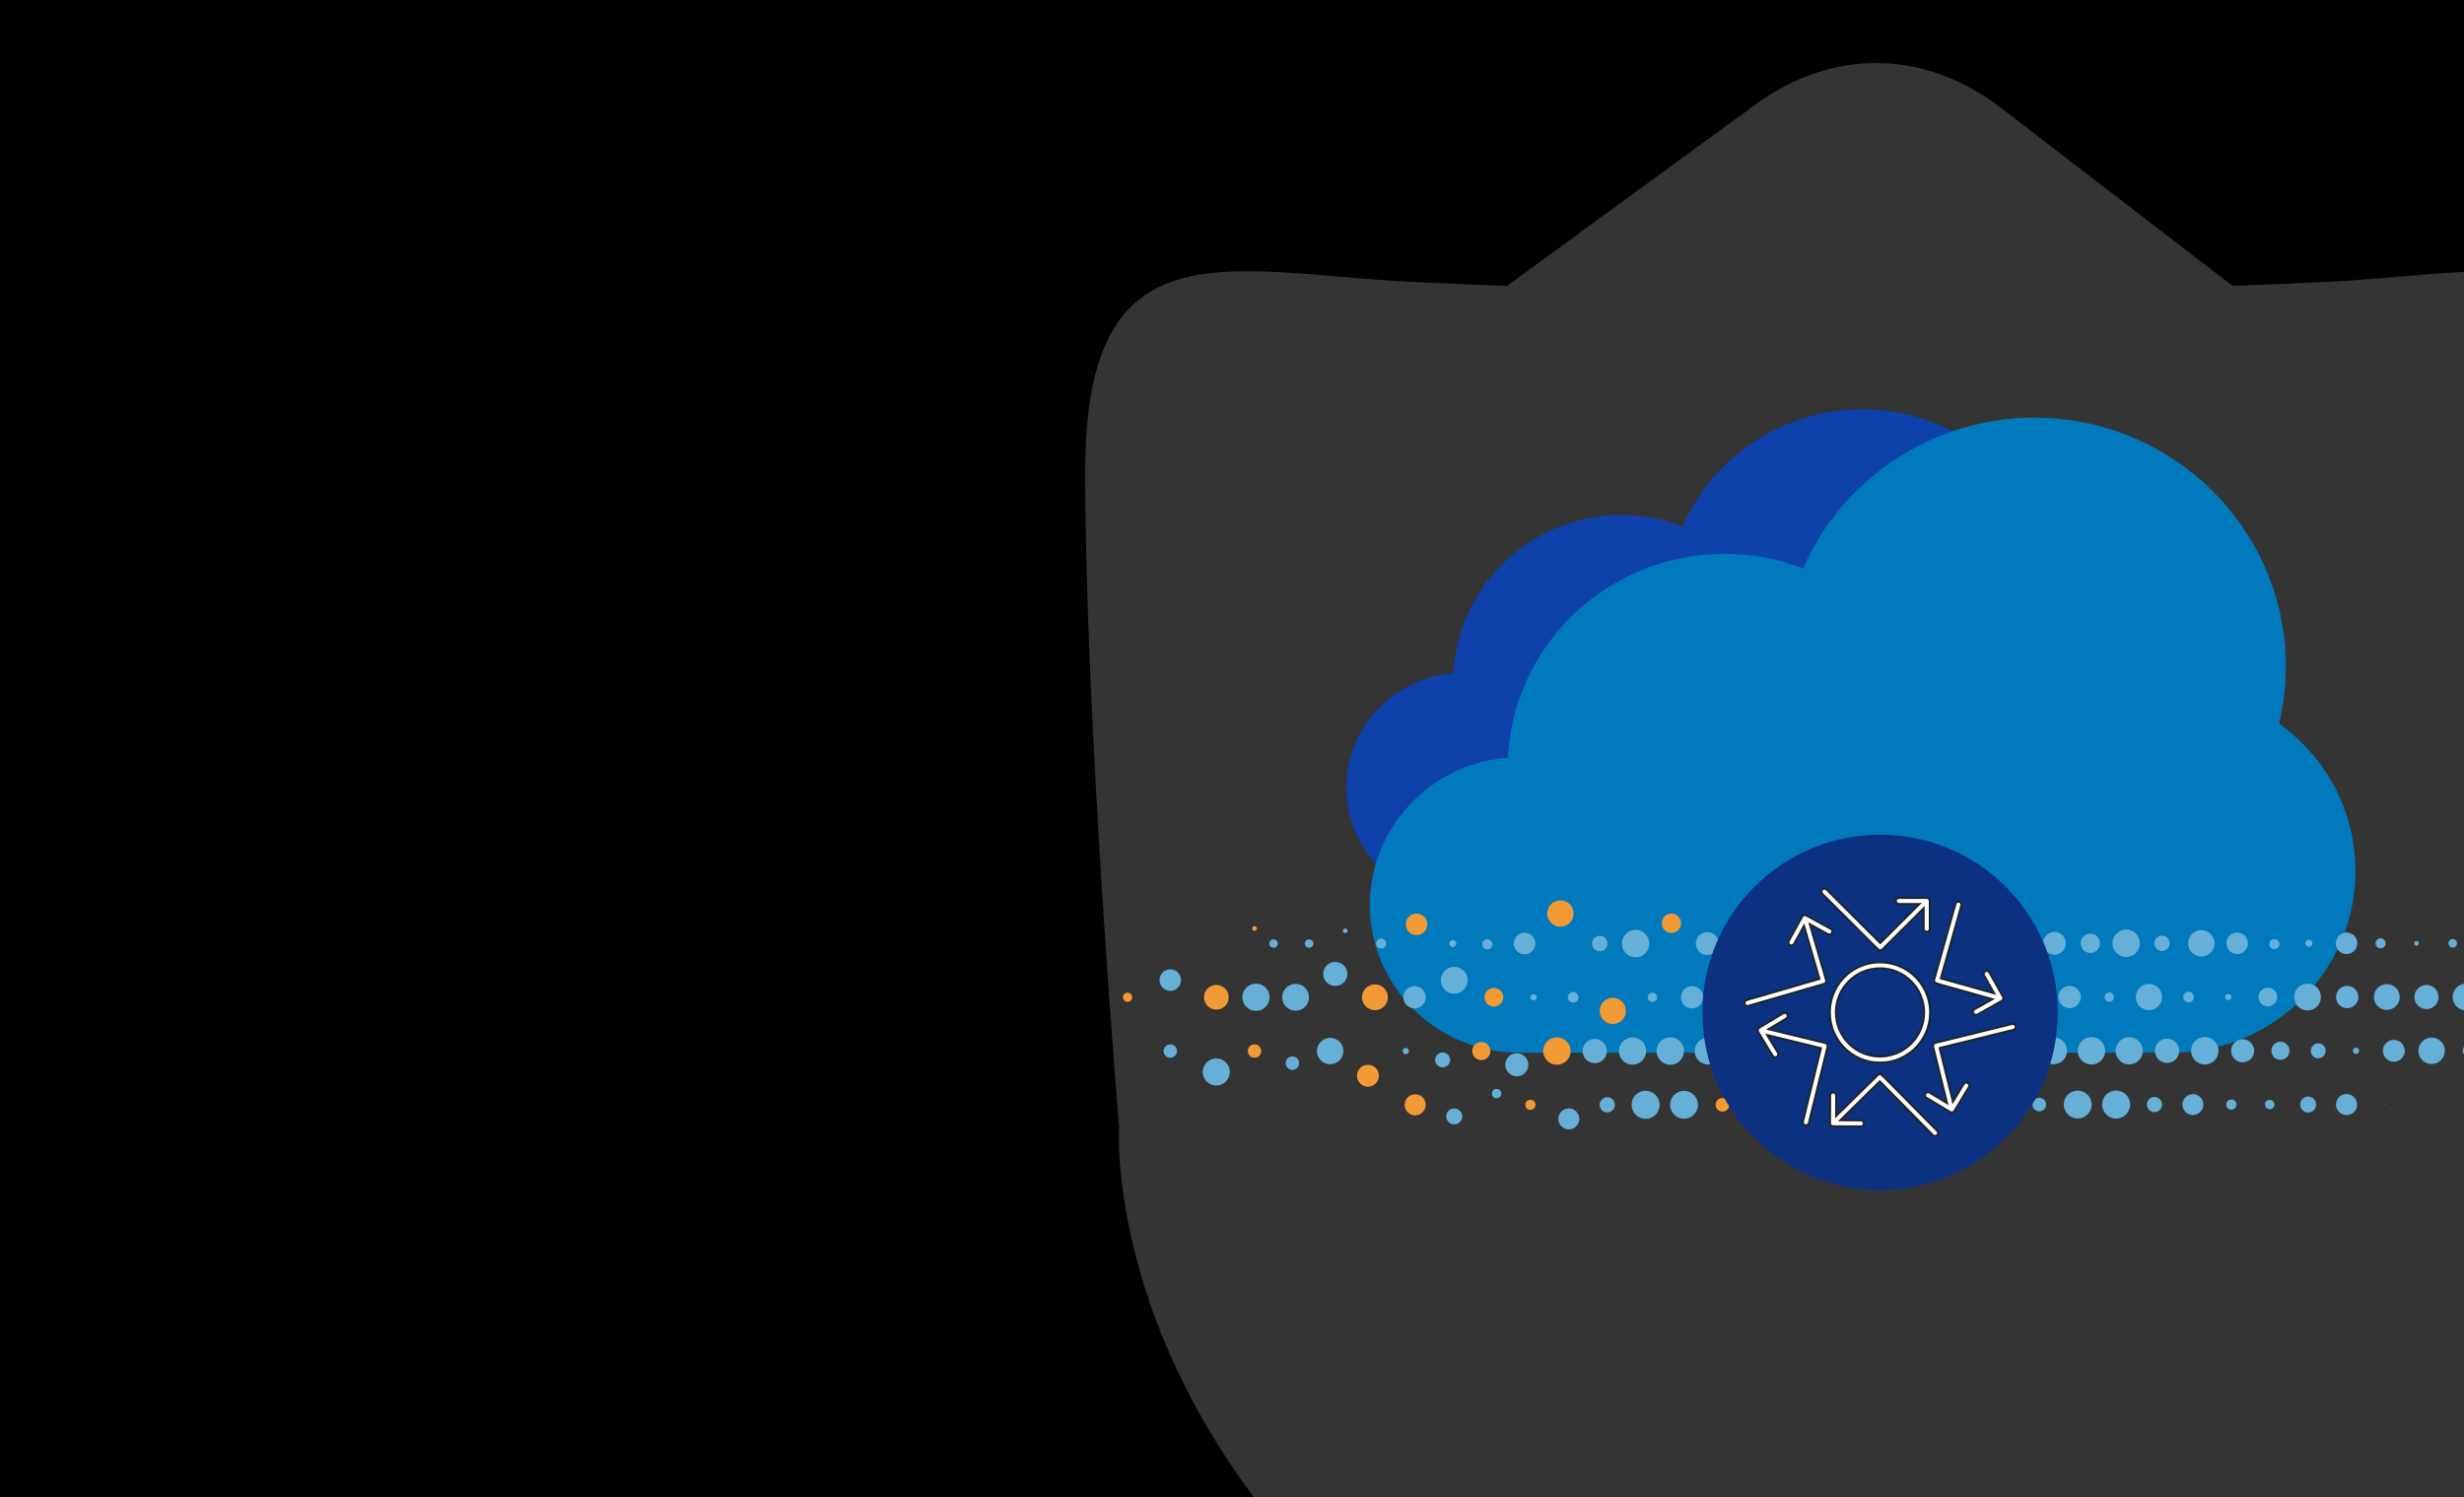
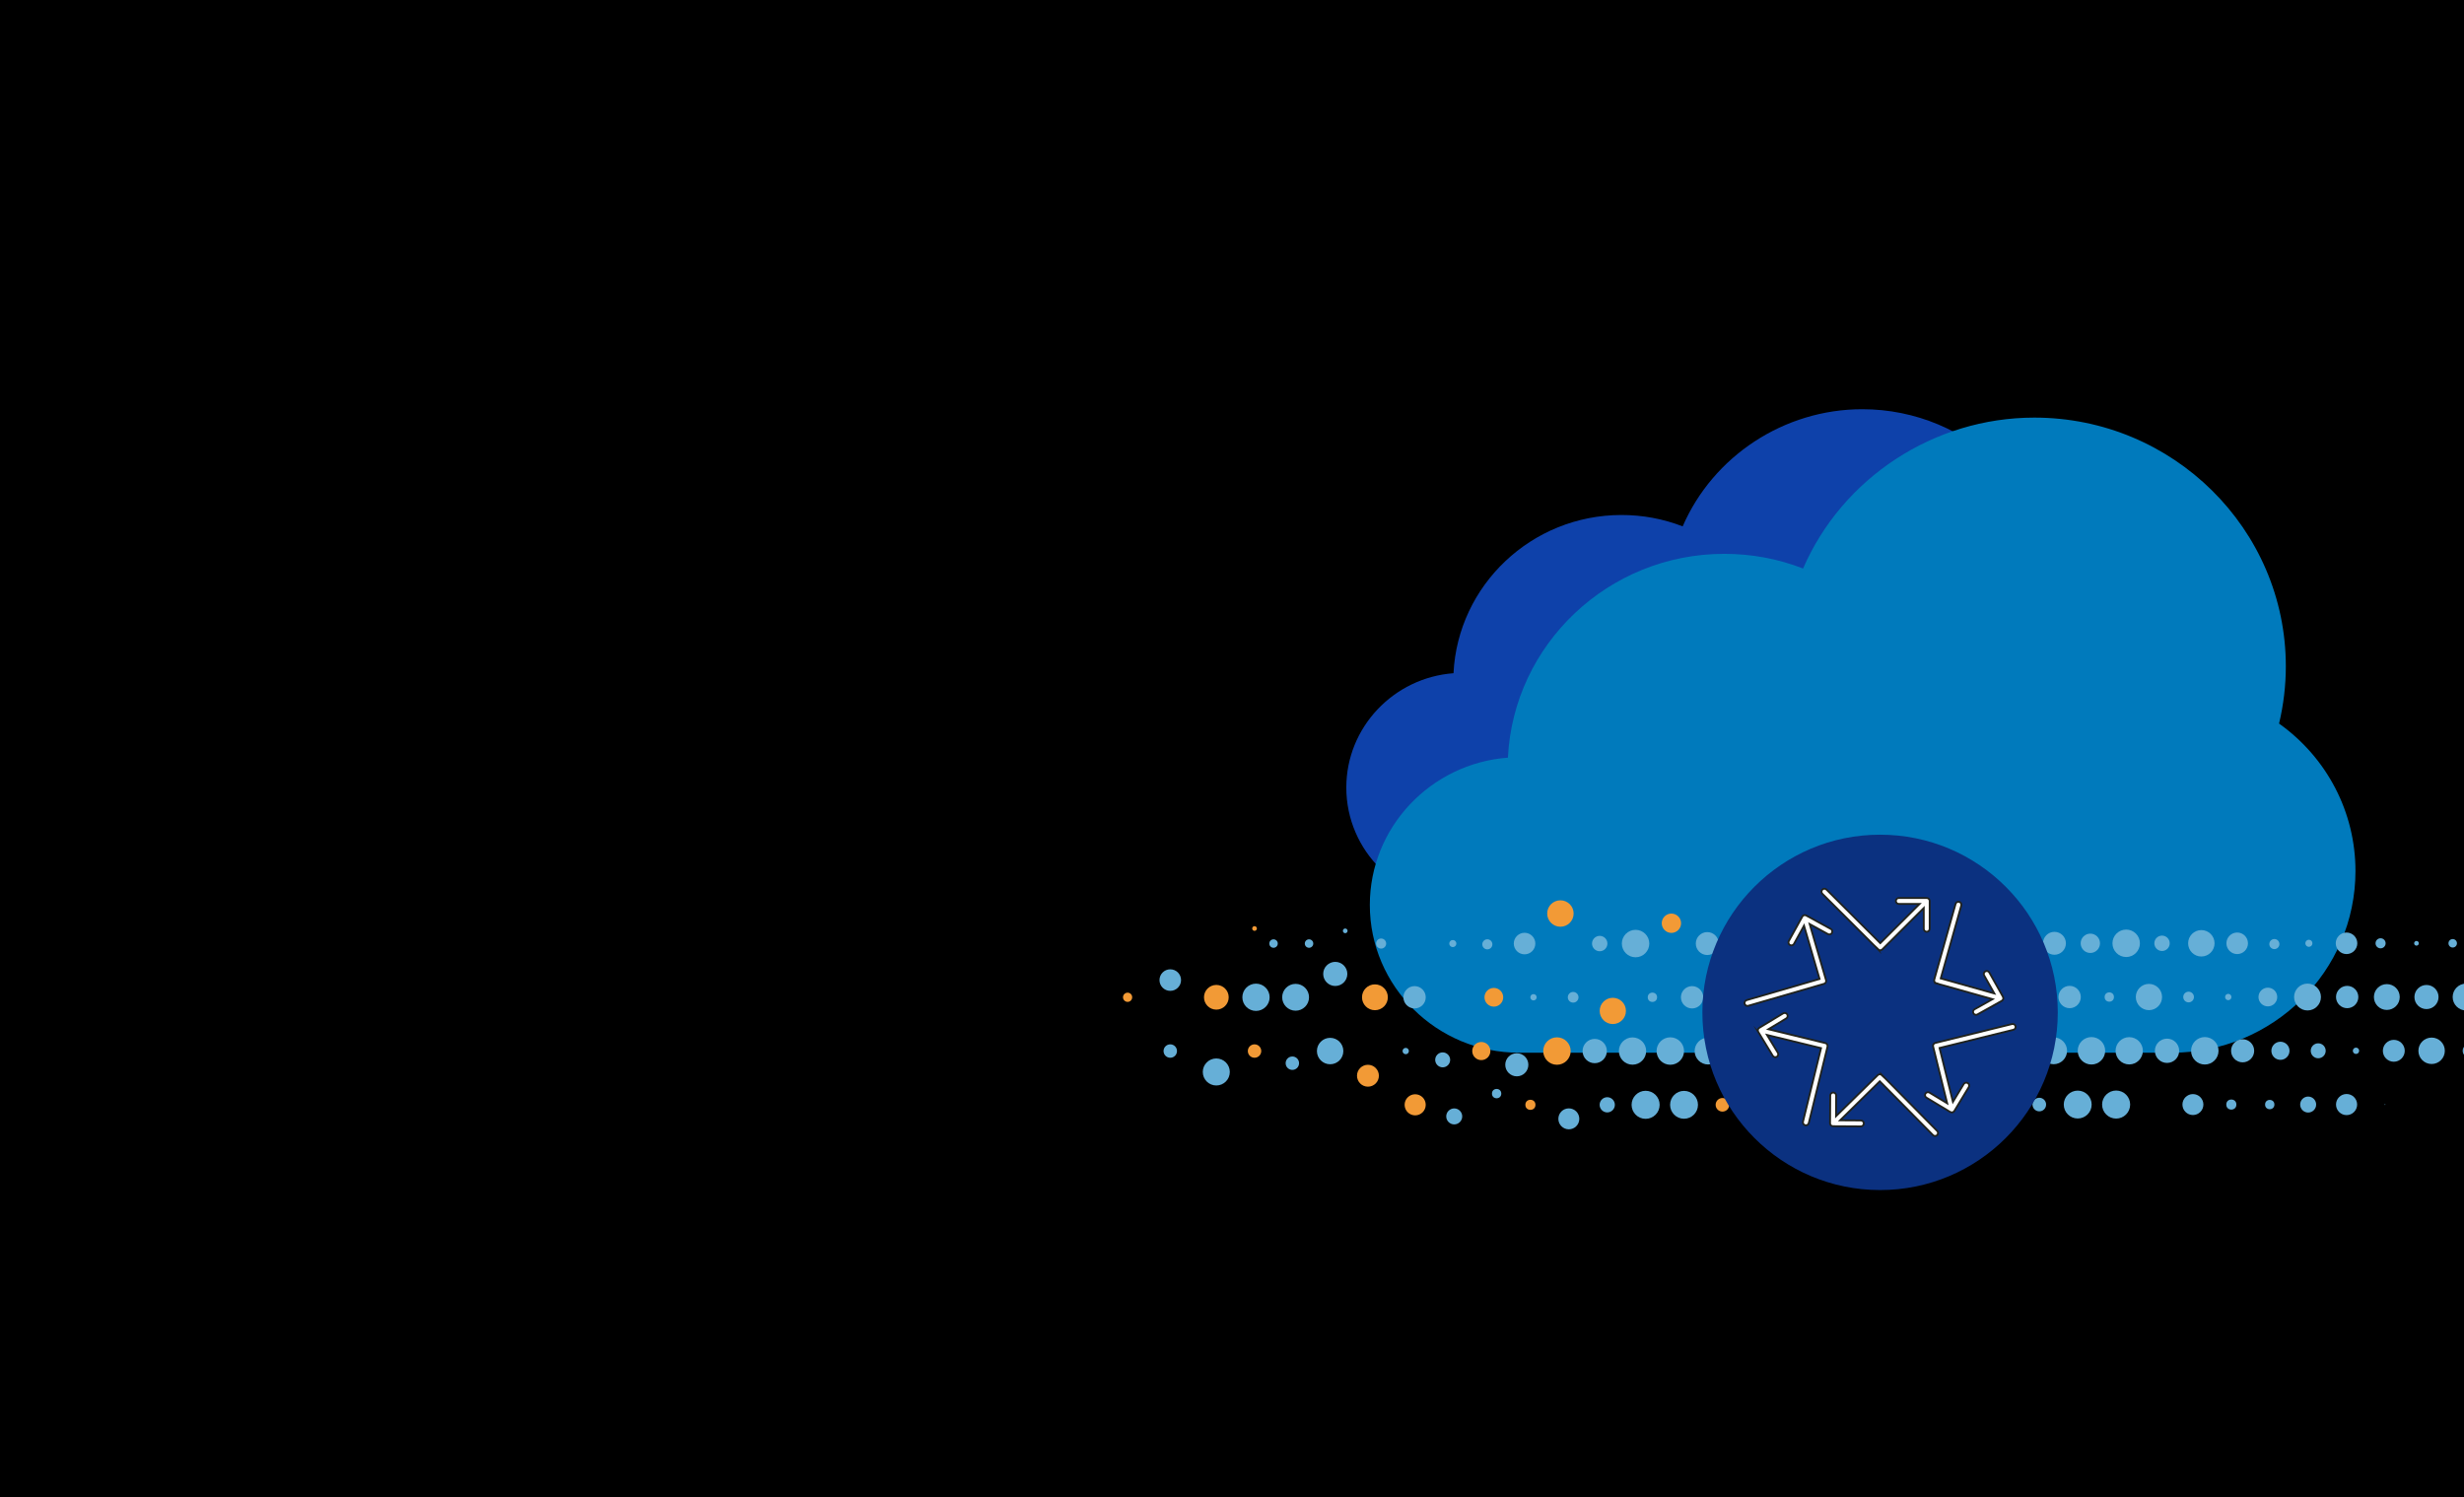
<svg xmlns="http://www.w3.org/2000/svg" viewBox="0 0 576 350">
  <defs>
    <style>
      .cls-1 {
        clip-path: url(#clippath);
      }

      .cls-2 {
        fill: none;
      }

      .cls-2, .cls-3, .cls-4, .cls-5, .cls-6, .cls-7, .cls-8, .cls-9 {
        stroke-width: 0px;
      }

      .cls-10 {
        clip-path: url(#clippath-1);
      }

      .cls-11 {
        fill: #fff;
        stroke: #20221d;
        stroke-miterlimit: 10;
        stroke-width: .43px;
      }

      .cls-4 {
        fill: #343434;
      }

      .cls-5 {
        fill: #0b3180;
      }

      .cls-6 {
        fill: #0e41aa;
      }

      .cls-7 {
        fill: #f29a36;
      }

      .cls-8 {
        fill: #66afd7;
      }

      .cls-9 {
        fill: #007abc;
      }
    </style>
    <clipPath id="clippath">
      <rect height="619.59" width="774" y="-19.59" x="-794" class="cls-2" />
    </clipPath>
    <clipPath id="clippath-1">
      <rect height="349.46" width="576" y=".54" class="cls-2" />
    </clipPath>
  </defs>
  <g id="bg">
    <rect height="350" width="576" class="cls-3" />
  </g>
  <g id="XC_WAAP">
    <g class="cls-1">
      <path d="M-68.21,141.4c-13.24.66-26.47,1.22-39.63,1.7l-.06-.15-94.72-72.79c-31.28-24.04-68.95-24.61-100.59-1.52l-102.01,74.46c-13.16-.48-26.38-1.04-39.63-1.7-74.87-3.72-133.26-24.96-133.26,77.66s13.88,269.02,13.88,269.02c0,0-8.33,124.8,136.04,230.2,124.17,90.65,171.18,123.46,171.18,123.46h0s47.97-32.81,172.14-123.46C59.5,612.88,51.17,488.08,51.17,488.08c0,0,13.88-166.41,13.88-269.02,0-102.62-58.39-81.38-133.26-77.66" class="cls-4" />
    </g>
    <g class="cls-10">
-       <path d="M544.44,65.87c-7.55.38-15.09.69-22.6.97l-.03-.08-54.01-41.51c-17.84-13.71-39.32-14.03-57.36-.87l-58.17,42.46c-7.5-.28-15.04-.59-22.6-.97-42.69-2.12-75.99-14.23-75.99,44.28s7.92,153.41,7.92,153.41c0,0-4.75,71.17,77.57,131.27,70.81,51.69,97.61,70.4,97.61,70.4h0s27.35-18.71,98.16-70.4c82.32-60.1,77.57-131.27,77.57-131.27,0,0,7.92-94.89,7.92-153.41,0-58.52-33.3-46.41-75.99-44.28" class="cls-4" />
      <g>
        <g>
          <g id="cloud">
            <g id="Isolation_Mode">
              <path d="M479.74,151.2c.81-3.41,1.22-6.89,1.22-10.38,0-24.9-20.47-45.15-45.64-45.15-18.22,0-34.83,10.93-41.97,27.39-4.56-1.77-9.36-2.66-14.3-2.66-21.03,0-38.26,16.42-39.27,36.99-13.99,1.04-25.06,12.65-25.06,26.73,0,14.79,12.16,26.82,27.1,26.82h118.44c18.38,0,33.33-14.79,33.33-32.98,0-10.65-5.16-20.55-13.86-26.76Z" class="cls-6" />
            </g>
          </g>
          <g id="cloud-2">
            <g id="Isolation_Mode-2">
              <path d="M532.77,169.16c1.04-4.39,1.58-8.88,1.58-13.37,0-32.07-26.37-58.16-58.79-58.16-23.47,0-44.87,14.08-54.06,35.28-5.88-2.28-12.06-3.43-18.42-3.43-27.09,0-49.28,21.16-50.58,47.65-18.02,1.34-32.28,16.3-32.28,34.43,0,19.05,15.66,34.55,34.91,34.55h152.56c23.68,0,42.94-19.06,42.94-42.48,0-13.72-6.64-26.47-17.85-34.46Z" class="cls-9" />
            </g>
          </g>
        </g>
        <g>
          <path d="M396.15,245.72c0-1.73,1.41-3.14,3.14-3.14s3.14,1.41,3.14,3.14c0,1.73-1.41,3.14-3.14,3.14-1.73,0-3.14-1.41-3.14-3.14Z" class="cls-8" />
          <path d="M387.25,245.72c0-1.77,1.44-3.21,3.21-3.21,1.77,0,3.21,1.44,3.21,3.21,0,1.77-1.44,3.21-3.21,3.21-1.77,0-3.21-1.44-3.21-3.21Z" class="cls-8" />
          <path d="M378.44,245.72c0-1.76,1.43-3.19,3.19-3.19,1.76,0,3.19,1.43,3.19,3.19s-1.43,3.19-3.19,3.19c-1.76,0-3.19-1.43-3.19-3.19Z" class="cls-8" />
          <path d="M369.95,245.72c0-1.57,1.27-2.84,2.84-2.84,1.57,0,2.84,1.27,2.84,2.84,0,1.57-1.27,2.84-2.84,2.84s-2.84-1.27-2.84-2.84Z" class="cls-8" />
          <path d="M360.75,245.72c0-1.77,1.44-3.21,3.21-3.21,1.77,0,3.21,1.44,3.21,3.21,0,1.77-1.44,3.21-3.21,3.21s-3.21-1.44-3.21-3.21Z" class="cls-7" />
          <path d="M351.88,248.93c0-1.49,1.21-2.7,2.7-2.7s2.7,1.21,2.7,2.7-1.21,2.7-2.7,2.7-2.7-1.21-2.7-2.7Z" class="cls-8" />
          <path d="M344.16,245.72c0-1.17.95-2.12,2.12-2.12s2.12.95,2.12,2.12c0,1.17-.95,2.12-2.12,2.12-1.17,0-2.12-.95-2.12-2.12Z" class="cls-7" />
          <path d="M335.5,247.78c0-.97.79-1.75,1.75-1.75s1.75.79,1.75,1.75c0,.97-.79,1.75-1.75,1.75s-1.75-.79-1.75-1.75Z" class="cls-8" />
          <path d="M327.87,245.72c0-.41.33-.74.74-.74s.74.33.74.74c0,.41-.33.74-.74.74s-.74-.33-.74-.74Z" class="cls-8" />
          <path d="M317.22,251.49c0-1.42,1.15-2.56,2.56-2.56s2.56,1.15,2.56,2.56c0,1.42-1.15,2.56-2.56,2.56-1.42,0-2.56-1.15-2.56-2.56Z" class="cls-7" />
          <path d="M307.85,245.72c0-1.71,1.39-3.09,3.09-3.09,1.71,0,3.09,1.38,3.09,3.09,0,1.71-1.38,3.09-3.09,3.09s-3.09-1.38-3.09-3.09Z" class="cls-8" />
          <path d="M300.54,248.56c0-.87.7-1.57,1.57-1.57s1.57.7,1.57,1.57c0,.87-.7,1.57-1.57,1.57-.87,0-1.57-.7-1.57-1.57Z" class="cls-8" />
          <path d="M291.7,245.72c0-.87.7-1.57,1.57-1.57.87,0,1.57.7,1.57,1.57s-.7,1.57-1.57,1.57c-.87,0-1.57-.7-1.57-1.57Z" class="cls-7" />
          <path d="M281.17,250.61c0-1.75,1.42-3.16,3.16-3.16,1.75,0,3.16,1.42,3.16,3.16,0,1.75-1.42,3.16-3.16,3.16-1.75,0-3.16-1.42-3.16-3.16Z" class="cls-8" />
          <path d="M272,245.72c0-.87.7-1.57,1.57-1.57s1.57.7,1.57,1.57c0,.87-.7,1.57-1.57,1.57-.87,0-1.57-.7-1.57-1.57Z" class="cls-8" />
          <path d="M403.48,233.15c0-.74.6-1.34,1.34-1.34s1.34.6,1.34,1.34c0,.74-.6,1.34-1.34,1.34s-1.34-.6-1.34-1.34Z" class="cls-8" />
          <path d="M392.94,233.15c0-1.44,1.17-2.61,2.61-2.61s2.61,1.17,2.61,2.61c0,1.44-1.17,2.61-2.61,2.61-1.44,0-2.61-1.17-2.61-2.61Z" class="cls-8" />
          <circle r="1.09" cy="233.15" cx="386.28" class="cls-8" />
          <circle r="3.07" cy="236.34" cx="377.02" class="cls-7" />
          <circle r="1.25" cy="233.15" cx="367.75" class="cls-8" />
          <path d="M357.74,233.15c0-.41.33-.74.74-.74s.74.33.74.74c0,.41-.33.74-.74.74s-.74-.33-.74-.74Z" class="cls-8" />
          <circle r="2.19" cy="233.15" cx="349.21" class="cls-7" />
-           <path d="M336.81,229.17c0-1.73,1.41-3.14,3.14-3.14,1.73,0,3.14,1.41,3.14,3.14,0,1.73-1.41,3.14-3.14,3.14s-3.14-1.41-3.14-3.14Z" class="cls-8" />
          <path d="M328.07,233.15c0-1.44,1.17-2.61,2.61-2.61,1.44,0,2.61,1.17,2.61,2.61,0,1.44-1.17,2.61-2.61,2.61s-2.61-1.17-2.61-2.61Z" class="cls-8" />
          <path d="M318.39,233.15c0-1.67,1.35-3.02,3.02-3.02,1.67,0,3.02,1.35,3.02,3.02,0,1.67-1.35,3.02-3.02,3.02s-3.02-1.35-3.02-3.02Z" class="cls-7" />
          <circle r="2.82" cy="227.69" cx="312.14" class="cls-8" />
          <circle r="3.14" cy="233.15" cx="302.87" class="cls-8" />
          <circle r="3.19" cy="233.15" cx="293.61" class="cls-8" />
          <path d="M281.45,233.15c0-1.59,1.29-2.89,2.89-2.89,1.59,0,2.89,1.29,2.89,2.89,0,1.59-1.29,2.89-2.89,2.89-1.59,0-2.89-1.29-2.89-2.89Z" class="cls-7" />
          <circle r="2.52" cy="229.13" cx="273.57" class="cls-8" />
          <path d="M262.52,233.15c0-.59.48-1.08,1.08-1.08s1.07.48,1.07,1.08-.48,1.08-1.07,1.08-1.08-.48-1.08-1.08Z" class="cls-7" />
          <circle r="2.68" cy="220.59" cx="399.1" class="cls-8" />
          <circle r="2.26" cy="215.84" cx="390.72" class="cls-7" />
          <circle r="3.21" cy="220.59" cx="382.34" class="cls-8" />
          <path d="M372.16,220.59c0-.99.81-1.8,1.8-1.8s1.8.81,1.8,1.8c0,.99-.81,1.8-1.8,1.8-.99,0-1.8-.81-1.8-1.8Z" class="cls-8" />
          <path d="M361.68,213.57c0-1.71,1.38-3.09,3.09-3.09,1.71,0,3.09,1.38,3.09,3.09,0,1.71-1.38,3.09-3.09,3.09-1.71,0-3.09-1.39-3.09-3.09Z" class="cls-7" />
          <path d="M353.87,220.59c0-1.39,1.13-2.52,2.52-2.52s2.52,1.13,2.52,2.52c0,1.39-1.13,2.52-2.52,2.52s-2.52-1.13-2.52-2.52Z" class="cls-8" />
          <path d="M338.79,220.59c0-.46.37-.83.83-.83s.83.37.83.83c0,.46-.37.83-.83.83s-.83-.37-.83-.83Z" class="cls-8" />
          <path d="M321.68,220.59c0-.65.53-1.18,1.18-1.18s1.18.53,1.18,1.18c0,.65-.53,1.18-1.18,1.18s-1.18-.53-1.18-1.18Z" class="cls-8" />
          <path d="M313.92,217.62c0-.31.25-.55.55-.55s.55.25.55.55-.25.55-.55.55-.55-.25-.55-.55Z" class="cls-8" />
          <path d="M296.72,220.59c0-.55.44-.99.99-.99s.99.44.99.99c0,.55-.44.99-.99.99s-.99-.44-.99-.99Z" class="cls-8" />
          <path d="M305.02,220.59c0-.55.44-.99.99-.99s.99.44.99.99c0,.55-.44.99-.99.99s-.99-.44-.99-.99Z" class="cls-8" />
          <path d="M292.72,217.07c0-.31.25-.55.55-.55s.55.25.55.55c0,.31-.25.55-.55.55s-.55-.25-.55-.55Z" class="cls-7" />
          <path d="M346.51,220.77c0-.65.53-1.18,1.18-1.18s1.18.53,1.18,1.18c0,.65-.53,1.18-1.18,1.18s-1.18-.53-1.18-1.18Z" class="cls-8" />
-           <path d="M328.61,216.09c0-1.39,1.13-2.52,2.52-2.52,1.39,0,2.52,1.13,2.52,2.52,0,1.39-1.13,2.52-2.52,2.52-1.39,0-2.52-1.13-2.52-2.52Z" class="cls-7" />
          <circle r="1.59" cy="258.29" cx="402.65" class="cls-7" />
          <circle r="3.26" cy="258.29" cx="393.67" class="cls-8" />
          <circle r="3.28" cy="258.29" cx="384.69" class="cls-8" />
          <path d="M373.94,258.29c0-.98.8-1.78,1.78-1.78.98,0,1.78.8,1.78,1.78,0,.98-.8,1.78-1.78,1.78s-1.78-.8-1.78-1.78Z" class="cls-8" />
          <path d="M364.29,261.57c0-1.35,1.1-2.45,2.45-2.45,1.35,0,2.45,1.1,2.45,2.45s-1.1,2.45-2.45,2.45c-1.35,0-2.45-1.1-2.45-2.45Z" class="cls-8" />
          <circle r="1.18" cy="258.29" cx="357.76" class="cls-7" />
          <circle r="1.09" cy="255.67" cx="349.86" class="cls-8" />
          <path d="M338.08,261c0-1.03.84-1.87,1.87-1.87,1.03,0,1.87.84,1.87,1.87s-.84,1.87-1.87,1.87-1.87-.84-1.87-1.87Z" class="cls-8" />
          <path d="M328.35,258.29c0-1.36,1.11-2.47,2.47-2.47,1.36,0,2.47,1.11,2.47,2.47,0,1.36-1.11,2.47-2.47,2.47s-2.47-1.11-2.47-2.47Z" class="cls-7" />
          <g>
            <path d="M483.21,245.66c0-1.73-1.41-3.14-3.14-3.14s-3.14,1.41-3.14,3.14c0,1.73,1.41,3.14,3.14,3.14,1.73,0,3.14-1.41,3.14-3.14Z" class="cls-8" />
            <path d="M492.12,245.66c0-1.77-1.44-3.21-3.21-3.21-1.77,0-3.21,1.44-3.21,3.21,0,1.77,1.44,3.21,3.21,3.21,1.77,0,3.21-1.44,3.21-3.21Z" class="cls-8" />
            <path d="M500.93,245.66c0-1.76-1.43-3.19-3.19-3.19-1.76,0-3.19,1.43-3.19,3.19,0,1.76,1.43,3.19,3.19,3.19,1.76,0,3.19-1.43,3.19-3.19Z" class="cls-8" />
            <path d="M509.42,245.66c0-1.57-1.27-2.84-2.84-2.84s-2.84,1.27-2.84,2.84c0,1.57,1.27,2.84,2.84,2.84,1.57,0,2.84-1.27,2.84-2.84Z" class="cls-8" />
            <path d="M518.62,245.66c0-1.77-1.44-3.21-3.21-3.21-1.77,0-3.21,1.44-3.21,3.21,0,1.77,1.44,3.21,3.21,3.21s3.21-1.44,3.21-3.21Z" class="cls-8" />
            <path d="M526.95,245.66c0-1.49-1.21-2.7-2.7-2.7s-2.7,1.21-2.7,2.7,1.21,2.7,2.7,2.7,2.7-1.21,2.7-2.7Z" class="cls-8" />
            <path d="M535.21,245.66c0-1.17-.95-2.12-2.12-2.12-1.17,0-2.12.95-2.12,2.12s.95,2.12,2.12,2.12c1.17,0,2.12-.95,2.12-2.12Z" class="cls-8" />
            <path d="M543.67,245.66c0-.97-.79-1.75-1.75-1.75-.97,0-1.75.79-1.75,1.75,0,.97.79,1.75,1.75,1.75.97,0,1.75-.79,1.75-1.75Z" class="cls-8" />
            <path d="M551.49,245.66c0-.41-.33-.74-.74-.74s-.74.33-.74.74.33.74.74.74.74-.33.74-.74Z" class="cls-8" />
            <path d="M562.15,245.66c0-1.42-1.15-2.56-2.56-2.56s-2.56,1.15-2.56,2.56c0,1.42,1.15,2.56,2.56,2.56s2.56-1.15,2.56-2.56Z" class="cls-8" />
            <path d="M571.52,245.66c0-1.71-1.39-3.09-3.09-3.09s-3.09,1.38-3.09,3.09c0,1.71,1.38,3.09,3.09,3.09s3.09-1.38,3.09-3.09Z" class="cls-8" />
            <path d="M578.83,245.66c0-.87-.7-1.57-1.57-1.57-.87,0-1.57.7-1.57,1.57,0,.87.7,1.57,1.57,1.57.87,0,1.57-.7,1.57-1.57Z" class="cls-8" />
          </g>
          <g>
            <path d="M475.89,233.09c0-.74-.6-1.34-1.34-1.34s-1.34.6-1.34,1.34c0,.74.6,1.34,1.34,1.34s1.34-.6,1.34-1.34Z" class="cls-8" />
            <path d="M486.42,233.09c0-1.44-1.17-2.61-2.61-2.61s-2.61,1.17-2.61,2.61,1.17,2.61,2.61,2.61c1.44,0,2.61-1.17,2.61-2.61Z" class="cls-8" />
            <circle r="1.09" cy="233.09" cx="493.08" class="cls-8" />
            <circle r="3.07" cy="233.09" cx="502.35" class="cls-8" />
            <circle r="1.25" cy="233.09" cx="511.62" class="cls-8" />
            <path d="M521.63,233.09c0-.41-.33-.74-.74-.74s-.74.33-.74.74c0,.41.33.74.74.74s.74-.33.74-.74Z" class="cls-8" />
            <circle r="2.19" cy="233.09" cx="530.15" class="cls-8" />
            <path d="M542.56,233.09c0-1.73-1.41-3.14-3.14-3.14-1.73,0-3.14,1.41-3.14,3.14,0,1.73,1.41,3.14,3.14,3.14,1.73,0,3.14-1.41,3.14-3.14Z" class="cls-8" />
            <path d="M551.3,233.09c0-1.44-1.17-2.61-2.61-2.61s-2.61,1.17-2.61,2.61,1.17,2.61,2.61,2.61c1.44,0,2.61-1.17,2.61-2.61Z" class="cls-8" />
            <path d="M560.98,233.09c0-1.67-1.35-3.02-3.02-3.02-1.67,0-3.02,1.35-3.02,3.02,0,1.67,1.35,3.02,3.02,3.02s3.02-1.35,3.02-3.02Z" class="cls-8" />
            <circle r="2.82" cy="233.09" cx="567.23" class="cls-8" />
            <circle r="3.14" cy="233.09" cx="576.49" class="cls-8" />
          </g>
          <g>
            <circle r="2.68" cy="220.53" cx="480.26" class="cls-8" />
            <circle r="2.26" cy="220.53" cx="488.65" class="cls-8" />
            <circle r="3.21" cy="220.53" cx="497.03" class="cls-8" />
            <path d="M507.21,220.53c0-.99-.81-1.8-1.8-1.8s-1.8.81-1.8,1.8c0,.99.81,1.8,1.8,1.8s1.8-.81,1.8-1.8Z" class="cls-8" />
            <path d="M517.69,220.53c0-1.71-1.38-3.09-3.09-3.09-1.71,0-3.09,1.38-3.09,3.09s1.38,3.09,3.09,3.09c1.71,0,3.09-1.39,3.09-3.09Z" class="cls-8" />
            <path d="M525.5,220.53c0-1.39-1.13-2.52-2.52-2.52-1.39,0-2.52,1.13-2.52,2.52,0,1.39,1.13,2.52,2.52,2.52,1.39,0,2.52-1.13,2.52-2.52Z" class="cls-8" />
            <path d="M540.57,220.53c0-.46-.37-.83-.83-.83s-.83.37-.83.83c0,.46.37.83.83.83s.83-.37.83-.83Z" class="cls-8" />
            <path d="M557.68,220.53c0-.65-.53-1.18-1.18-1.18s-1.18.53-1.18,1.18c0,.65.53,1.18,1.18,1.18s1.18-.53,1.18-1.18Z" class="cls-8" />
            <path d="M565.44,220.53c0-.31-.25-.55-.55-.55s-.55.25-.55.55c0,.31.25.55.55.55s.55-.25.55-.55Z" class="cls-8" />
            <path d="M574.35,220.53c0-.55-.44-.99-.99-.99s-.99.44-.99.99c0,.55.44.99.99.99s.99-.44.99-.99Z" class="cls-8" />
            <path d="M532.85,220.71c0-.65-.53-1.18-1.18-1.18s-1.18.53-1.18,1.18c0,.65.53,1.18,1.18,1.18s1.18-.53,1.18-1.18Z" class="cls-8" />
            <path d="M551.06,220.53c0-1.39-1.13-2.52-2.52-2.52-1.39,0-2.52,1.13-2.52,2.52,0,1.39,1.13,2.52,2.52,2.52,1.39,0,2.52-1.13,2.52-2.52Z" class="cls-8" />
          </g>
          <g>
            <circle r="1.59" cy="258.23" cx="476.72" class="cls-8" />
            <circle r="3.26" cy="258.23" cx="485.7" class="cls-8" />
            <circle r="3.28" cy="258.23" cx="494.68" class="cls-8" />
-             <path d="M505.43,258.23c0-.98-.8-1.78-1.78-1.78-.98,0-1.78.8-1.78,1.78,0,.98.8,1.78,1.78,1.78.98,0,1.78-.8,1.78-1.78Z" class="cls-8" />
            <path d="M515.08,258.23c0-1.35-1.1-2.45-2.45-2.45-1.35,0-2.45,1.1-2.45,2.45,0,1.35,1.1,2.45,2.45,2.45,1.35,0,2.45-1.1,2.45-2.45Z" class="cls-8" />
            <circle r="1.18" cy="258.23" cx="521.61" class="cls-8" />
            <circle r="1.09" cy="258.23" cx="530.59" class="cls-8" />
            <path d="M541.44,258.23c0-1.03-.84-1.87-1.87-1.87s-1.87.84-1.87,1.87c0,1.03.84,1.87,1.87,1.87,1.03,0,1.87-.84,1.87-1.87Z" class="cls-8" />
            <path d="M551.02,258.23c0-1.36-1.11-2.47-2.47-2.47s-2.47,1.11-2.47,2.47c0,1.36,1.11,2.47,2.47,2.47s2.47-1.11,2.47-2.47Z" class="cls-8" />
            <circle r=".09" cy="258.23" cx="557.53" class="cls-8" />
          </g>
          <path d="M404.54,243.23c0-.89.72-1.6,1.6-1.6s1.6.72,1.6,1.6c0,.89-.72,1.6-1.6,1.6-.89,0-1.6-.72-1.6-1.6Z" class="cls-7" />
          <path d="M410.23,232.83c0-1.44,1.17-2.61,2.61-2.61,1.44,0,2.61,1.17,2.61,2.61s-1.17,2.61-2.61,2.61c-1.44,0-2.61-1.17-2.61-2.61Z" class="cls-8" />
          <circle r="1.54" cy="234.98" cx="420.08" class="cls-7" />
          <path d="M424.77,220.75c0-.74.6-1.34,1.34-1.34s1.34.6,1.34,1.34c0,.74-.6,1.34-1.34,1.34s-1.34-.6-1.34-1.34Z" class="cls-8" />
          <path d="M414.23,220.75c0-1.44,1.17-2.61,2.61-2.61s2.61,1.17,2.61,2.61c0,1.44-1.17,2.61-2.61,2.61-1.44,0-2.61-1.17-2.61-2.61Z" class="cls-8" />
          <circle r="1.09" cy="217.85" cx="407.41" class="cls-8" />
          <path d="M431.52,220.42c0-1.44,1.17-2.61,2.61-2.61,1.44,0,2.61,1.17,2.61,2.61,0,1.44-1.17,2.61-2.61,2.61-1.44,0-2.61-1.17-2.61-2.61Z" class="cls-8" />
          <path d="M444.53,234.66c0-.74.6-1.34,1.34-1.34s1.34.6,1.34,1.34c0,.74-.6,1.34-1.34,1.34-.74,0-1.34-.6-1.34-1.34Z" class="cls-8" />
          <path d="M433.99,234.66c0-1.44,1.17-2.61,2.61-2.61,1.44,0,2.61,1.17,2.61,2.61,0,1.44-1.17,2.61-2.61,2.61-1.44,0-2.61-1.17-2.61-2.61Z" class="cls-8" />
          <circle r="1.09" cy="234.66" cx="427.33" class="cls-8" />
          <path d="M451.28,234.33c0-1.44,1.17-2.61,2.61-2.61,1.44,0,2.61,1.17,2.61,2.61,0,1.44-1.17,2.61-2.61,2.61s-2.61-1.17-2.61-2.61Z" class="cls-8" />
          <path d="M425.98,258.48c0-.74.6-1.34,1.34-1.34s1.34.6,1.34,1.34c0,.74-.6,1.34-1.34,1.34-.74,0-1.34-.6-1.34-1.34Z" class="cls-8" />
          <path d="M415.44,258.48c0-1.44,1.17-2.61,2.61-2.61s2.61,1.17,2.61,2.61c0,1.44-1.17,2.61-2.61,2.61-1.44,0-2.61-1.17-2.61-2.61Z" class="cls-8" />
          <circle r="1.09" cy="255.78" cx="408.78" class="cls-8" />
          <path d="M432.73,258.16c0-1.44,1.17-2.61,2.61-2.61s2.61,1.17,2.61,2.61-1.17,2.61-2.61,2.61c-1.44,0-2.61-1.17-2.61-2.61Z" class="cls-8" />
          <path d="M431.13,245.15c0-.74.6-1.34,1.34-1.34s1.34.6,1.34,1.34c0,.74-.6,1.34-1.34,1.34-.74,0-1.34-.6-1.34-1.34Z" class="cls-8" />
          <path d="M420.59,245.15c0-1.44,1.17-2.61,2.61-2.61s2.61,1.17,2.61,2.61-1.17,2.61-2.61,2.61-2.61-1.17-2.61-2.61Z" class="cls-8" />
          <circle r="1.09" cy="245.15" cx="413.93" class="cls-8" />
          <path d="M437.88,244.82c0-1.44,1.17-2.61,2.61-2.61s2.61,1.17,2.61,2.61c0,1.44-1.17,2.61-2.61,2.61-1.44,0-2.61-1.17-2.61-2.61Z" class="cls-8" />
          <path d="M460.69,220.59c0-.74.6-1.34,1.34-1.34s1.34.6,1.34,1.34c0,.74-.6,1.34-1.34,1.34s-1.34-.6-1.34-1.34Z" class="cls-8" />
          <path d="M450.15,220.59c0-1.44,1.17-2.61,2.61-2.61s2.61,1.17,2.61,2.61c0,1.44-1.17,2.61-2.61,2.61-1.44,0-2.61-1.17-2.61-2.61Z" class="cls-8" />
          <circle r="1.09" cy="220.59" cx="443.49" class="cls-8" />
          <path d="M467.44,220.26c0-1.44,1.17-2.61,2.61-2.61,1.44,0,2.61,1.17,2.61,2.61,0,1.44-1.17,2.61-2.61,2.61-1.44,0-2.61-1.17-2.61-2.61Z" class="cls-8" />
          <circle r="3.07" cy="244.98" cx="449.37" class="cls-8" />
          <circle r="1.25" cy="244.98" cx="458.64" class="cls-8" />
          <path d="M465.62,244.98c0-.41-.33-.74-.74-.74-.41,0-.74.33-.74.74s.33.74.74.74.74-.33.74-.74Z" class="cls-8" />
          <circle r="2.19" cy="258.32" cx="444.58" class="cls-8" />
          <path d="M458.87,233.9c0-.74.6-1.34,1.34-1.34s1.34.6,1.34,1.34c0,.74-.6,1.34-1.34,1.34s-1.34-.6-1.34-1.34Z" class="cls-8" />
          <path d="M465.62,233.57c0-1.44,1.17-2.61,2.61-2.61s2.61,1.17,2.61,2.61-1.17,2.61-2.61,2.61c-1.44,0-2.61-1.17-2.61-2.61Z" class="cls-8" />
          <path d="M470.84,245.15c0-.74.6-1.34,1.34-1.34s1.34.6,1.34,1.34c0,.74-.6,1.34-1.34,1.34-.74,0-1.34-.6-1.34-1.34Z" class="cls-8" />
          <path d="M449.55,258.32c0-.74.6-1.34,1.34-1.34s1.34.6,1.34,1.34c0,.74-.6,1.34-1.34,1.34s-1.34-.6-1.34-1.34Z" class="cls-8" />
          <path d="M456.3,257.99c0-1.44,1.17-2.61,2.61-2.61,1.44,0,2.61,1.17,2.61,2.61,0,1.44-1.17,2.61-2.61,2.61s-2.61-1.17-2.61-2.61Z" class="cls-8" />
          <circle r="3.07" cy="258.16" cx="467.8" class="cls-8" />
        </g>
        <circle r="41.54" cy="236.68" cx="439.5" class="cls-5" />
        <g id="network-ddos-protection">
          <g id="aff0b280-9b60-4456-a82e-a017484ea6c2">
            <path d="M439.05,221.96c.27.27.7.27.97,0l9.69-9.67v4.85c0,.38.31.69.69.69s.69-.31.69-.69v-6.53c-.01-.37-.32-.67-.69-.67h-6.52c-.38,0-.69.31-.69.69s.31.69.69.69h4.86l-9.2,9.18-12.56-12.52c-.26-.27-.7-.28-.97-.02-.27.26-.28.7-.02.97,0,0,.01.01.02.02l13.04,13.01Z" class="cls-11" />
-             <path d="M439.48,224.99c-6.46,0-11.71,5.24-11.71,11.71s5.24,11.71,11.71,11.71,11.71-5.24,11.71-11.71c0-6.46-5.24-11.7-11.71-11.71ZM439.48,247.02c-5.7,0-10.33-4.62-10.33-10.33s4.62-10.33,10.33-10.33,10.33,4.62,10.33,10.33c0,5.7-4.63,10.32-10.33,10.33Z" class="cls-11" />
            <path d="M452.62,229.89l13.19,3.7-4.23,2.37c-.33.19-.45.61-.26.94.19.33.61.45.94.26l5.69-3.18s.03-.02.05-.04c.02-.01.04-.03.06-.05.18-.14.28-.37.24-.6-.01-.08-.03-.15-.07-.22,0-.01,0-.02-.01-.04l-3.19-5.67c-.19-.33-.61-.45-.94-.26-.33.19-.45.61-.26.94l2.38,4.22-12.53-3.52,4.8-17.05c.1-.37-.11-.75-.48-.85-.37-.1-.75.11-.85.48l-4.99,17.71c-.1.37.11.75.48.85,0,0,0,0,0,0h0Z" class="cls-11" />
            <path d="M470.3,239.42l-17.9,4.41c-.37.09-.6.46-.5.83,0,0,0,0,0,0l3.29,13.28-4.16-2.51c-.33-.19-.75-.07-.94.26-.18.32-.08.72.23.91l5.58,3.37s.02,0,.04.01c.1.05.21.08.32.09.06,0,.11,0,.17-.02.04-.01.07-.03.1-.05.03-.01.06-.03.09-.04.09-.05.17-.13.23-.22h0l3.37-5.57c.21-.32.11-.75-.21-.95-.32-.21-.75-.11-.95.21,0,0-.01.02-.02.03l-2.51,4.15-3.13-12.61,17.24-4.25c.37-.08.61-.44.53-.81-.08-.37-.44-.61-.81-.53-.02,0-.03,0-.05.01Z" class="cls-11" />
            <path d="M411.02,241.24l3.38,5.56c.19.33.61.45.94.27s.45-.61.27-.94c0-.01-.02-.03-.03-.04l-2.52-4.14,12.64,3.08-4.22,17.2c-.09.37.14.74.51.83.05.01.11.02.17.02.32,0,.59-.22.67-.52l4.38-17.87c.04-.18.01-.36-.08-.52-.09-.16-.25-.27-.43-.31l-13.31-3.24,4.15-2.51c.33-.18.45-.6.27-.94-.18-.33-.6-.45-.94-.27-.02,0-.03.02-.05.03l-5.57,3.37c-.16.09-.27.25-.31.43-.02.09-.02.18,0,.28.01.09.04.17.09.24Z" class="cls-11" />
            <path d="M439.93,251.35c-.27-.27-.7-.27-.97,0l-9.76,9.6.03-4.84c0-.38-.31-.69-.69-.69h0c-.38,0-.69.31-.69.69l-.04,6.5h0v.03c0,.08.02.16.04.23.03.07.07.14.13.19,0,.01.01.02.02.03h0c.06.07.14.12.23.15.09.02.17.04.26.05l6.52.04h0c.38,0,.69-.31.69-.69s-.31-.69-.69-.69l-4.86-.03,9.28-9.13,12.47,12.61c.28.25.72.23.97-.06.23-.26.23-.65,0-.91l-12.95-13.11Z" class="cls-11" />
            <path d="M426.81,229.67c.09-.16.11-.35.06-.52l-3.83-13.12,4.26,2.34c.33.19.75.08.94-.25.19-.33.08-.75-.25-.94,0,0-.02,0-.03-.01l-5.71-3.13c-.08-.05-.17-.08-.27-.09-.05,0-.11,0-.16.01-.04,0-.07,0-.1,0-.03.01-.06.03-.1.05-.13.05-.24.14-.3.26v.02s-3.15,5.7-3.15,5.7c-.19.33-.07.75.26.94.33.19.75.07.94-.26,0,0,0-.01.01-.02l2.34-4.25,3.64,12.47-17.05,4.95c-.37.11-.57.49-.47.85.09.29.35.5.66.5.06,0,.13,0,.19-.03l17.71-5.14c.18-.05.33-.17.41-.33Z" class="cls-11" />
          </g>
        </g>
      </g>
    </g>
  </g>
</svg>